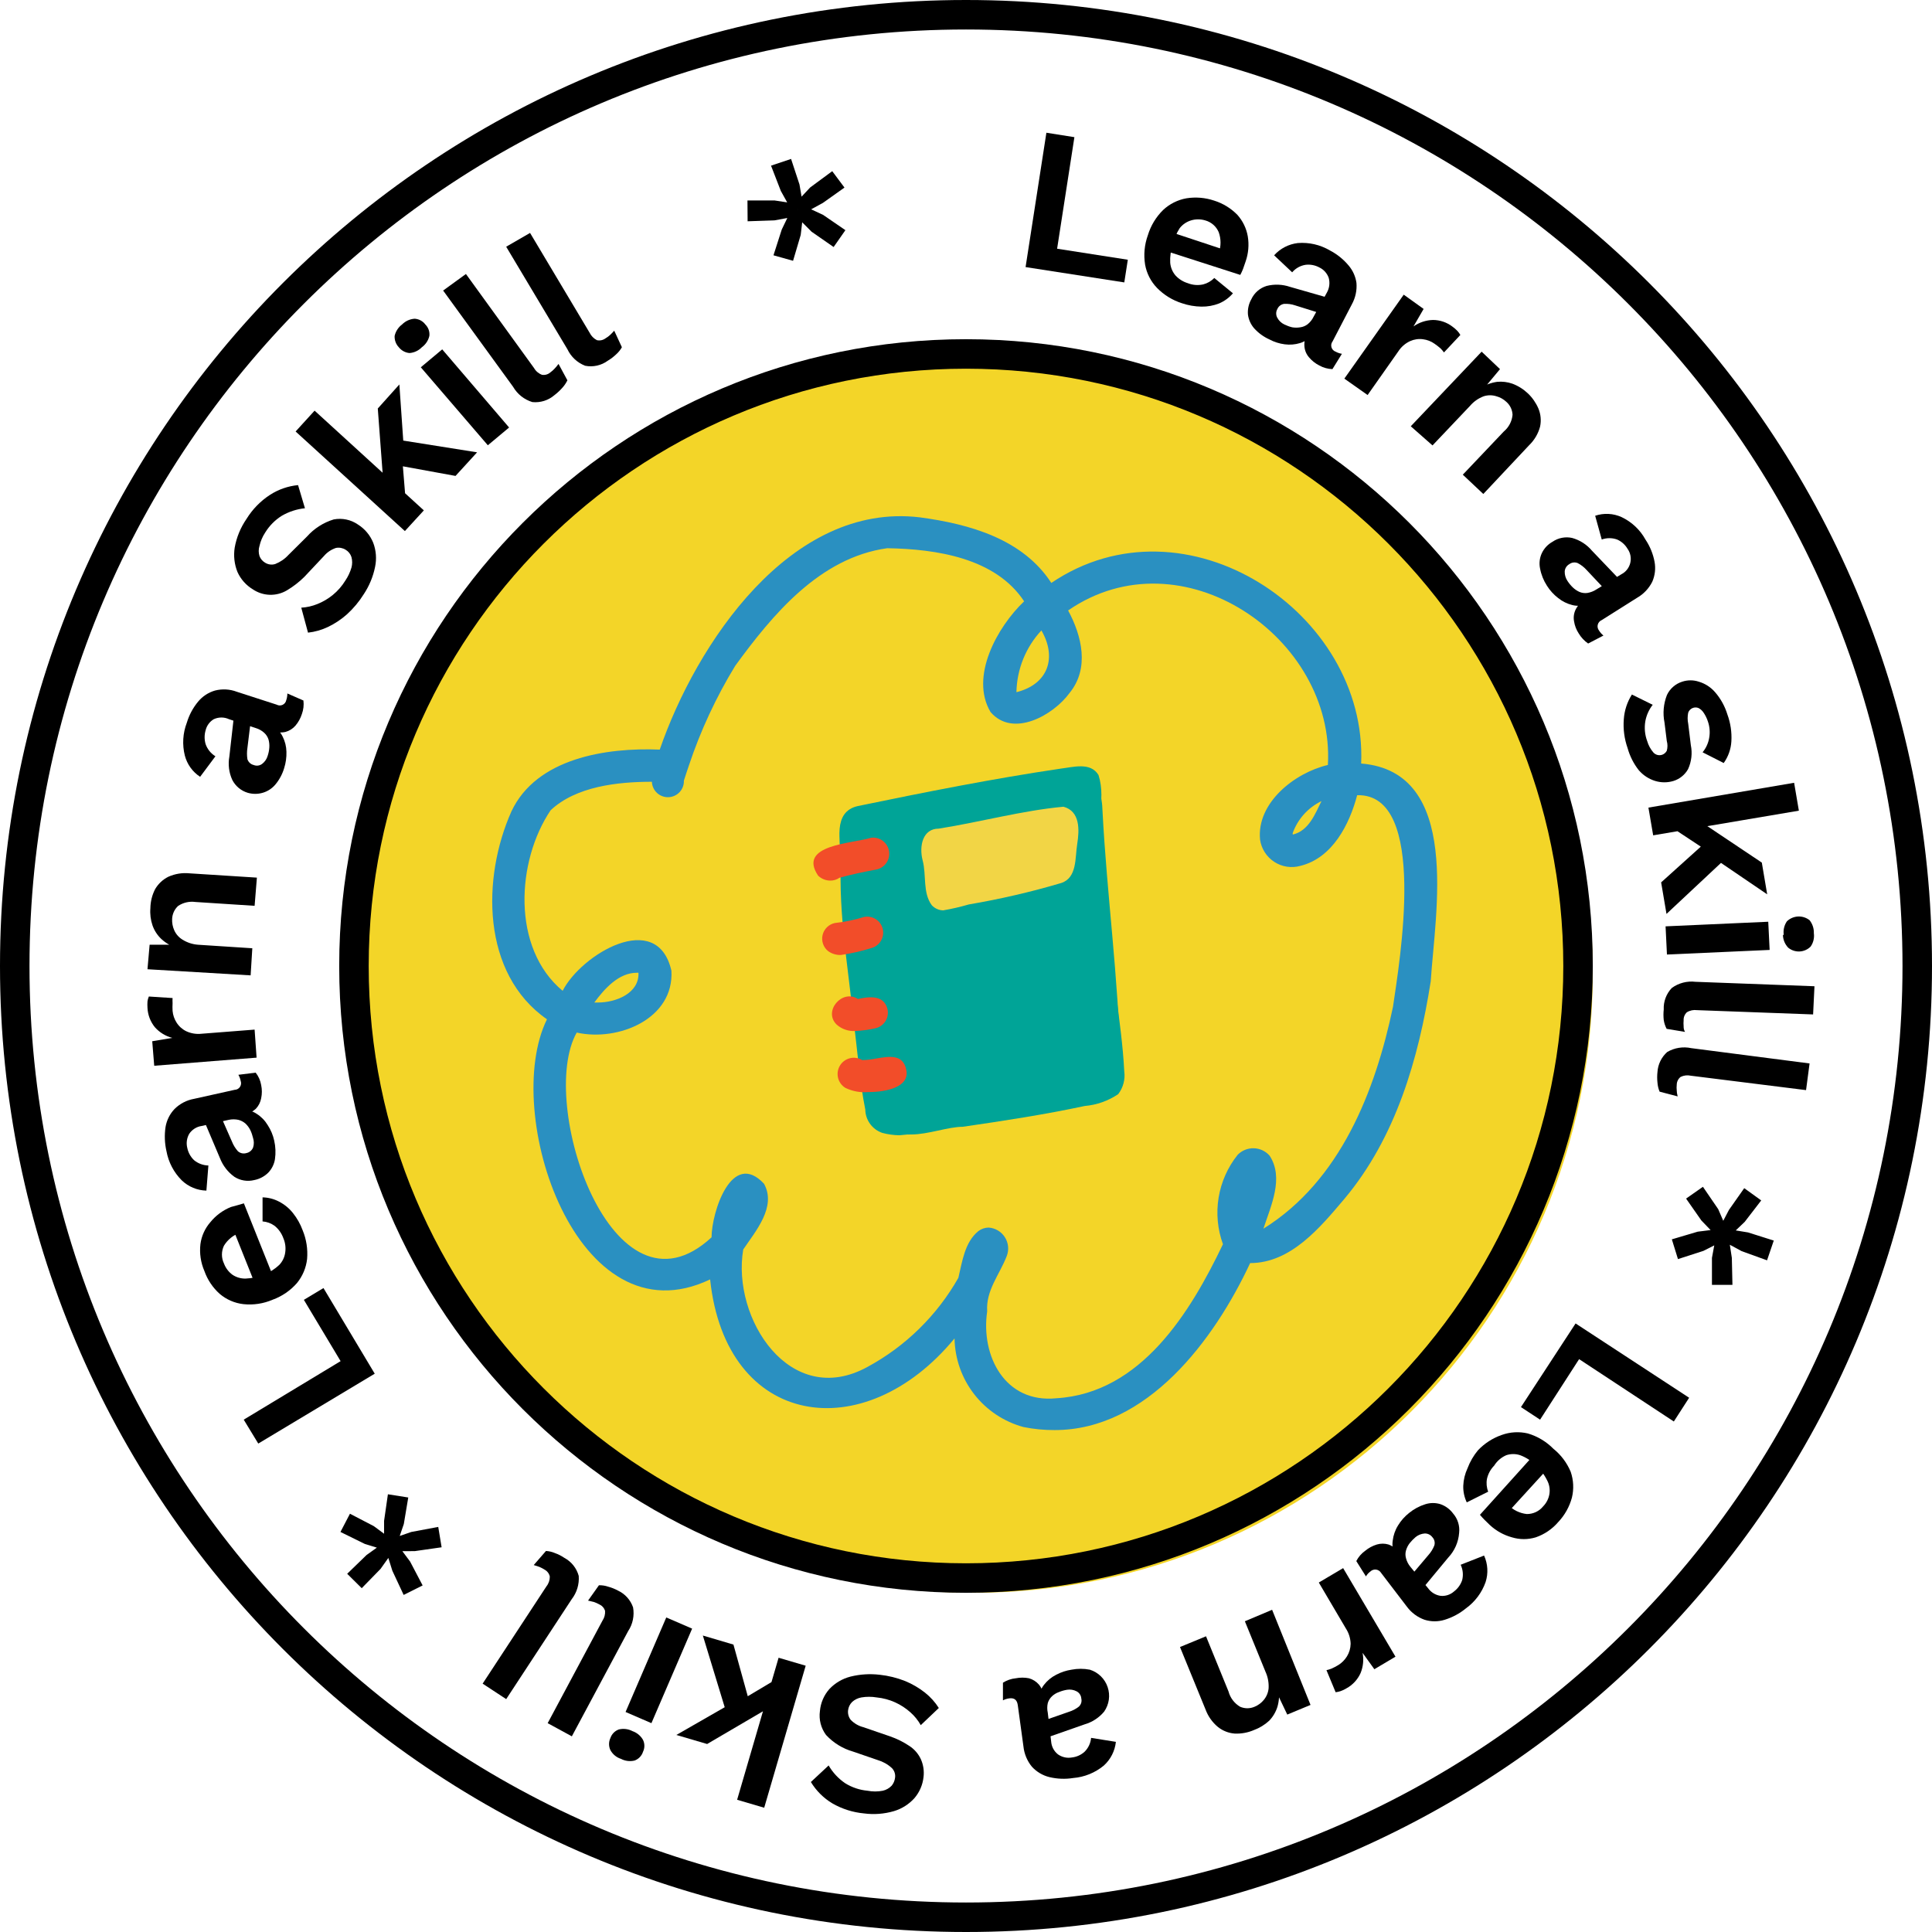
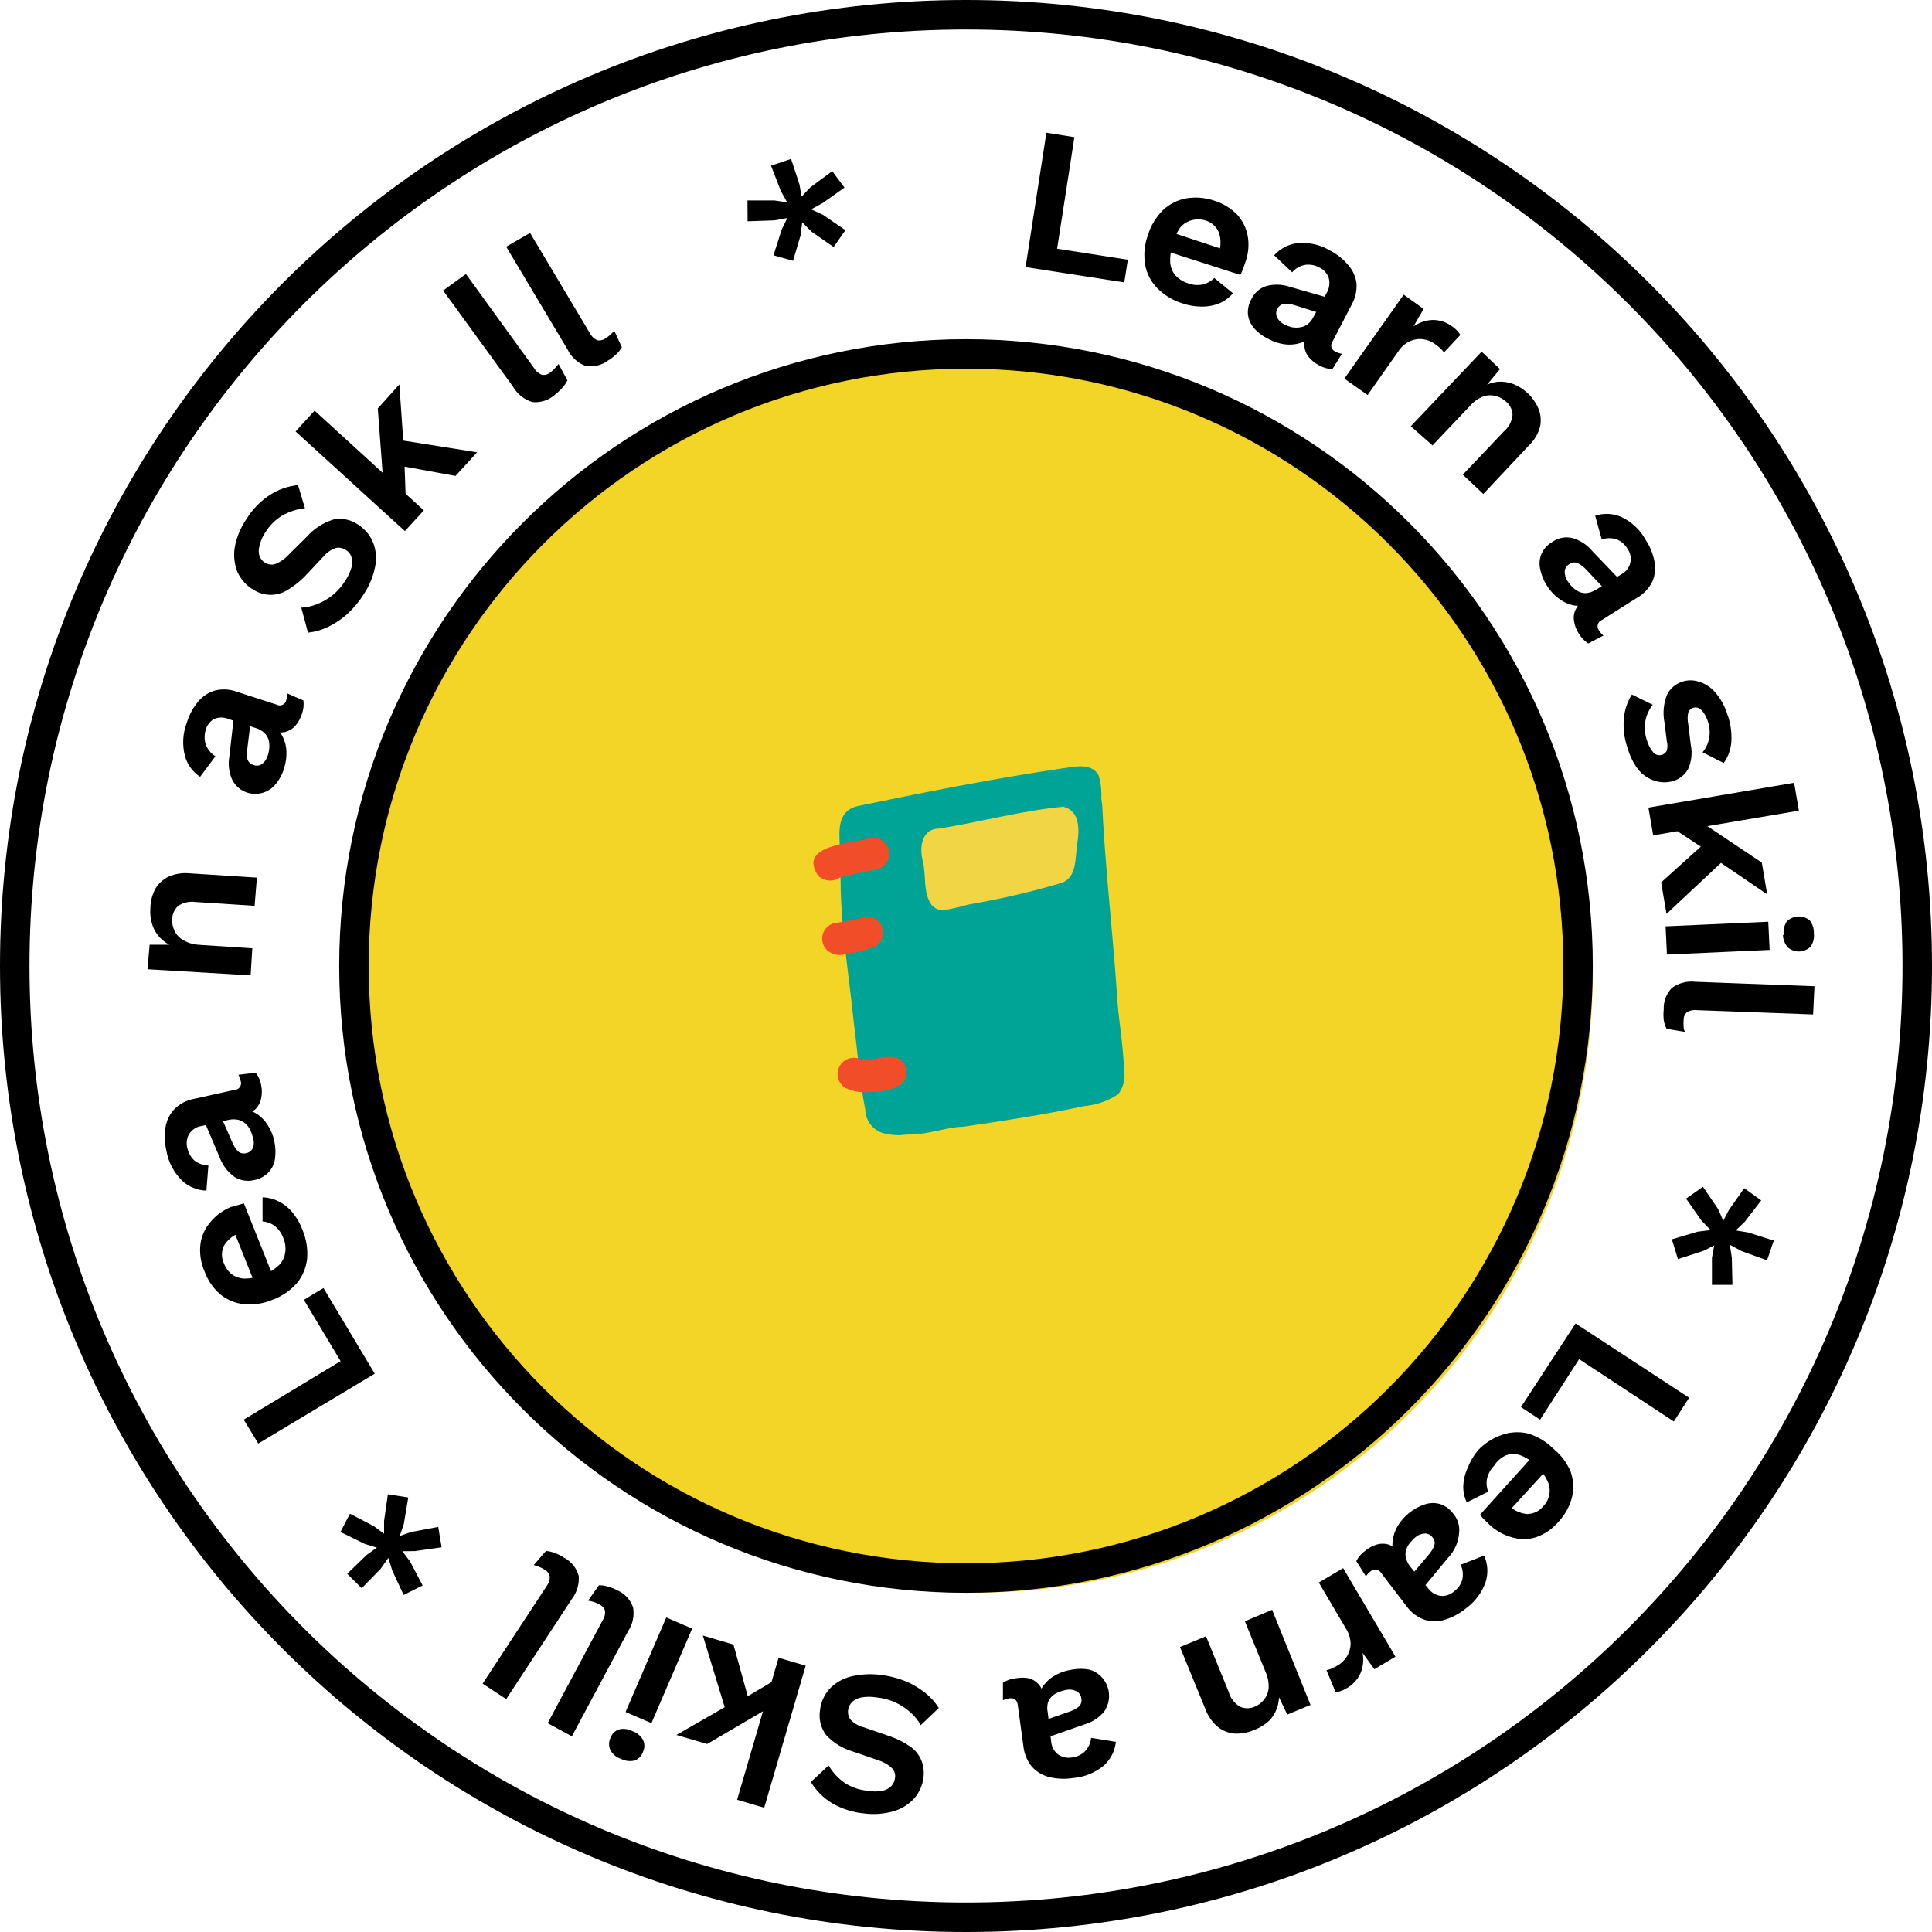
<svg xmlns="http://www.w3.org/2000/svg" width="131" height="131" viewBox="0 0 131 131" fill="none">
  <path d="M66 108C89.196 108 108 89.196 108 66C108 42.804 89.196 24 66 24C42.804 24 24 42.804 24 66C24 89.196 42.804 108 66 108Z" fill="#F3D528" />
-   <path d="M69.398 96.761C68.073 96.401 66.9 95.621 66.057 94.537C65.214 93.454 64.746 92.125 64.723 90.752C58.584 98.204 49.213 96.826 48.15 86.75C39.094 91.088 33.974 75.427 37.087 69.114C32.629 66.012 32.673 59.505 34.679 55.014C36.371 51.413 41.089 50.676 44.734 50.828C47.196 43.68 53.595 34.027 62.369 35.079C65.764 35.535 69.354 36.554 71.285 39.526C80.374 33.376 92.728 41.511 92.294 51.771C99.127 52.325 97.305 61.902 97.012 66.533C96.188 71.782 94.647 77.14 91.144 81.305C89.517 83.225 87.532 85.644 84.767 85.644C82.326 90.871 77.782 96.967 71.513 96.967C70.802 96.971 70.094 96.902 69.398 96.761ZM68.259 85.177C67.771 86.436 66.838 87.498 66.936 88.919C66.491 91.913 68.129 95.167 71.632 94.809C77.391 94.462 80.732 88.941 82.923 84.364C82.556 83.352 82.455 82.264 82.629 81.202C82.804 80.14 83.249 79.141 83.921 78.301C84.063 78.155 84.234 78.04 84.424 77.964C84.613 77.888 84.816 77.852 85.019 77.858C85.223 77.864 85.424 77.912 85.608 78C85.792 78.087 85.956 78.212 86.09 78.366C87.077 79.884 86.166 81.772 85.667 83.312C90.895 80.058 93.259 73.952 94.452 68.268C94.886 65.253 96.871 53.789 92.023 53.919C91.502 55.893 90.352 58.181 88.161 58.713C87.865 58.794 87.555 58.812 87.251 58.765C86.947 58.717 86.656 58.606 86.399 58.437C86.142 58.269 85.923 58.048 85.757 57.789C85.592 57.53 85.483 57.238 85.439 56.934C85.19 54.45 87.771 52.4 90.038 51.869C90.537 43.225 80.114 36.088 72.424 41.392C73.356 43.116 73.888 45.318 72.521 46.988C71.437 48.485 68.682 50.058 67.163 48.279C65.743 45.882 67.619 42.509 69.441 40.773C67.5 37.823 63.465 37.227 60.157 37.172C55.569 37.812 52.369 41.695 49.853 45.144C48.552 47.274 47.497 49.545 46.708 51.912C46.599 52.238 46.48 52.585 46.371 52.932C46.382 53.219 46.277 53.499 46.081 53.71C45.884 53.92 45.612 54.044 45.325 54.054C45.182 54.059 45.04 54.036 44.907 53.986C44.773 53.937 44.651 53.861 44.547 53.764C44.336 53.567 44.212 53.295 44.202 53.008C41.87 53.008 39.061 53.322 37.337 54.938C35.016 58.377 34.668 64.288 38.15 67.184C39.397 64.722 44.56 61.609 45.525 65.817C45.721 69.071 41.935 70.644 39.105 70.014C36.415 74.765 41.512 90.123 48.248 83.897C48.248 82.216 49.614 77.921 51.805 80.264C52.662 81.826 51.252 83.453 50.395 84.722C49.603 89.397 53.573 95.568 58.823 92.683C61.402 91.287 63.537 89.193 64.983 86.642C65.244 85.557 65.406 84.234 66.339 83.475C66.539 83.323 66.782 83.239 67.033 83.236C67.257 83.251 67.473 83.318 67.665 83.433C67.858 83.547 68.02 83.706 68.139 83.895C68.259 84.084 68.332 84.299 68.353 84.522C68.374 84.745 68.341 84.969 68.259 85.177ZM40.298 67.975H40.558C41.751 67.975 43.356 67.357 43.291 65.958H43.194C41.946 65.947 40.97 67.064 40.298 67.975ZM87.662 56.587C88.747 56.327 89.17 55.188 89.604 54.32C88.694 54.759 87.993 55.538 87.652 56.489V56.609C87.647 56.587 87.647 56.565 87.652 56.544L87.662 56.587ZM68.92 46.934C71.09 46.392 71.675 44.569 70.612 42.747C69.552 43.886 68.949 45.378 68.92 46.934Z" fill="#2A90C1" />
  <path d="M60.124 76.272C58.331 70.424 57.264 64.377 56.946 58.268C56.946 56.641 56.718 55.35 58.779 55.079C61.675 54.526 64.831 54.114 67.64 53.539C69.311 53.441 72.228 51.803 73.389 53.474C74.82 57.931 74.918 62.758 75.677 67.368C75.883 69.125 76.144 70.871 76.23 72.639C76.268 72.912 76.251 73.189 76.18 73.456C76.11 73.722 75.987 73.972 75.818 74.19C75.143 74.646 74.363 74.922 73.551 74.992C70.807 75.578 68.041 76.001 65.276 76.402C64.289 76.402 62.933 76.923 61.794 76.923C61.485 76.945 61.175 76.898 60.886 76.785C60.597 76.673 60.337 76.498 60.124 76.272Z" fill="#00A497" />
  <path d="M57.152 58.463C57.152 58.248 57.216 58.039 57.335 57.861C57.454 57.682 57.624 57.543 57.822 57.461C58.02 57.379 58.238 57.357 58.449 57.399C58.659 57.441 58.852 57.544 59.004 57.696C59.156 57.848 59.259 58.041 59.301 58.251C59.343 58.462 59.321 58.68 59.239 58.878C59.157 59.076 59.018 59.246 58.84 59.365C58.661 59.484 58.452 59.548 58.237 59.548C57.949 59.548 57.673 59.433 57.47 59.23C57.267 59.027 57.152 58.751 57.152 58.463Z" fill="#00A497" />
  <path d="M59.821 76.815C59.489 76.701 59.201 76.488 58.996 76.204C58.79 75.921 58.676 75.581 58.671 75.231C58.281 73.29 58.15 71.294 57.89 69.32C57.489 65.34 56.73 61.326 57.087 57.389C57.825 55.567 60.038 57.237 59.148 58.669C59.384 64.072 59.931 69.457 60.786 74.797C61.549 74.843 62.312 74.717 63.02 74.428C64.322 74.038 65.623 73.637 66.025 74.786C66.062 74.924 66.073 75.067 66.055 75.209C66.037 75.35 65.992 75.487 65.922 75.611C65.851 75.735 65.757 75.844 65.644 75.931C65.532 76.019 65.403 76.083 65.265 76.121C63.876 76.573 62.438 76.861 60.981 76.977C60.589 76.971 60.199 76.916 59.821 76.815Z" fill="#00A497" />
  <path d="M73.845 72.465C73.628 66.641 72.934 60.925 72.587 55.111C71.817 55.383 70.754 55.328 70.613 54.331C70.494 52.921 72.338 52.975 73.314 52.823C74.507 52.769 74.734 54.059 74.756 54.992C75.049 60.665 75.841 66.316 75.96 71.999C76.002 72.162 76.006 72.333 75.971 72.498C75.935 72.662 75.862 72.817 75.757 72.948C75.652 73.08 75.517 73.185 75.364 73.255C75.211 73.326 75.044 73.36 74.876 73.355C74.623 73.364 74.376 73.278 74.185 73.113C73.994 72.948 73.872 72.716 73.845 72.465Z" fill="#00A497" />
  <path d="M57.077 60.838C56.968 60.047 57.142 59.19 57.077 58.409C56.979 57.118 56.426 55.047 58.161 54.656C62.728 53.712 67.305 52.801 71.914 52.118C72.76 52.02 73.942 51.652 74.485 52.552C75.038 54.287 74.257 56.207 74.159 57.975C74.159 58.734 73.736 59.58 72.858 59.461C72.573 59.421 72.316 59.269 72.143 59.039C71.97 58.809 71.896 58.52 71.936 58.235C72.109 56.89 72.316 55.556 72.467 54.211C67.988 54.862 63.53 55.762 59.105 56.663C59.029 57.899 59.951 61.327 58.27 61.608H58.129C57.894 61.611 57.664 61.538 57.474 61.399C57.284 61.26 57.145 61.063 57.077 60.838Z" fill="#00A497" />
  <path d="M55.472 59.374C54.051 57.259 57.803 57.205 59.062 56.804C59.349 56.766 59.64 56.845 59.87 57.022C60.1 57.199 60.25 57.459 60.287 57.747C60.325 58.035 60.246 58.326 60.069 58.555C59.892 58.785 59.631 58.935 59.344 58.973C58.53 59.125 57.717 59.298 56.925 59.515C56.741 59.644 56.521 59.712 56.296 59.71C55.988 59.708 55.693 59.587 55.472 59.374Z" fill="#F24D29" />
  <path d="M56.154 64.494C55.994 64.365 55.873 64.194 55.806 63.999C55.739 63.804 55.729 63.595 55.777 63.395C55.825 63.194 55.928 63.012 56.076 62.869C56.223 62.725 56.409 62.627 56.61 62.585C57.283 62.512 57.948 62.374 58.595 62.172C58.871 62.119 59.158 62.175 59.394 62.33C59.63 62.484 59.796 62.724 59.858 62.999C59.92 63.274 59.873 63.562 59.726 63.802C59.58 64.043 59.345 64.217 59.072 64.287C58.399 64.498 57.71 64.654 57.011 64.754C56.705 64.763 56.404 64.671 56.154 64.494Z" fill="#F24D29" />
-   <path d="M56.729 69.472C55.797 68.561 57.109 67.042 58.172 67.736C58.92 67.574 59.907 67.444 60.167 68.387C60.241 68.663 60.202 68.957 60.06 69.205C59.918 69.453 59.684 69.634 59.408 69.71C58.946 69.822 58.474 69.887 57.998 69.906C57.769 69.922 57.538 69.892 57.32 69.817C57.102 69.743 56.901 69.625 56.729 69.472Z" fill="#F24D29" />
  <path d="M57.326 73.767C57.202 73.692 57.094 73.594 57.008 73.477C56.922 73.361 56.86 73.228 56.825 73.088C56.791 72.947 56.784 72.801 56.805 72.658C56.827 72.515 56.877 72.378 56.952 72.254C57.026 72.13 57.125 72.022 57.241 71.936C57.358 71.85 57.49 71.788 57.63 71.753C57.771 71.719 57.917 71.712 58.06 71.734C58.203 71.755 58.341 71.805 58.465 71.88C58.785 71.873 59.105 71.836 59.419 71.771C60.308 71.619 61.252 71.457 61.458 72.574C61.664 73.691 60.157 74.049 58.866 74.049C58.337 74.094 57.805 73.996 57.326 73.767Z" fill="#F24D29" />
  <path d="M63.182 61.381C62.553 60.535 62.824 59.342 62.564 58.355C62.304 57.368 62.564 56.186 63.649 56.186C66.469 55.741 69.299 54.96 72.109 54.7C73.247 55.003 73.193 56.283 73.041 57.227C72.889 58.17 73.041 59.515 71.957 59.873C69.898 60.482 67.804 60.967 65.688 61.327C65.117 61.494 64.538 61.628 63.952 61.728C63.807 61.725 63.664 61.692 63.532 61.633C63.4 61.573 63.281 61.487 63.182 61.381Z" fill="#F2D545" />
  <path d="M65.5 130C101.122 130 130 101.122 130 65.5C130 29.878 101.122 1 65.5 1C29.878 1 1 29.878 1 65.5C1 101.122 29.878 130 65.5 130Z" stroke="black" stroke-width="2" />
  <path d="M71.678 16.864L76.472 17.612L76.233 19.149L69.54 18.11L70.951 9L72.85 9.301L71.678 16.864Z" fill="black" />
  <path d="M80.145 20.562C79.504 20.36 78.923 20.003 78.453 19.523C78.033 19.089 77.751 18.54 77.644 17.944C77.536 17.274 77.6 16.588 77.831 15.95C78.028 15.3 78.385 14.711 78.868 14.236C79.307 13.826 79.855 13.552 80.445 13.446C81.075 13.345 81.719 13.399 82.324 13.602C82.921 13.788 83.463 14.12 83.901 14.568C84.267 14.977 84.512 15.481 84.606 16.023C84.701 16.594 84.651 17.18 84.461 17.726C84.399 17.903 84.347 18.069 84.285 18.235C84.231 18.374 84.168 18.509 84.098 18.64L78.806 16.937L79.221 15.68L83.673 17.155H82.635C82.8 16.698 82.8 16.199 82.635 15.742C82.552 15.547 82.426 15.374 82.266 15.235C82.106 15.097 81.916 14.996 81.712 14.942C81.403 14.85 81.075 14.85 80.767 14.942C80.459 15.034 80.187 15.219 79.989 15.472C79.77 15.813 79.612 16.189 79.522 16.584C79.385 16.977 79.325 17.393 79.346 17.809C79.371 18.131 79.498 18.437 79.709 18.682C79.934 18.926 80.221 19.105 80.539 19.201C80.869 19.332 81.23 19.361 81.577 19.285C81.865 19.212 82.127 19.061 82.334 18.848L83.6 19.887C83.346 20.184 83.026 20.419 82.666 20.573C82.283 20.724 81.874 20.799 81.462 20.791C81.014 20.784 80.569 20.707 80.145 20.562Z" fill="black" />
  <path d="M89.972 19.835C90.141 19.535 90.186 19.181 90.096 18.848C90.043 18.692 89.958 18.548 89.847 18.424C89.737 18.301 89.603 18.202 89.453 18.131C89.171 17.979 88.848 17.918 88.53 17.955C88.174 18.009 87.85 18.19 87.616 18.464L86.392 17.311C86.809 16.847 87.381 16.552 88 16.48C88.757 16.42 89.514 16.594 90.169 16.978C90.663 17.235 91.101 17.588 91.456 18.017C91.734 18.349 91.914 18.752 91.975 19.181C92.016 19.686 91.908 20.191 91.663 20.635L90.356 23.149C90.312 23.205 90.283 23.271 90.27 23.34C90.257 23.41 90.261 23.482 90.281 23.55C90.301 23.618 90.338 23.681 90.387 23.732C90.436 23.783 90.496 23.822 90.563 23.845C90.696 23.918 90.84 23.967 90.989 23.99L90.346 25.029C90.032 25.018 89.727 24.933 89.453 24.78C89.187 24.645 88.95 24.458 88.758 24.229C88.579 24.022 88.47 23.764 88.447 23.492C88.42 23.191 88.489 22.889 88.644 22.63V22.578L88.965 22.681C88.764 22.961 88.476 23.166 88.146 23.263C87.81 23.365 87.456 23.393 87.108 23.346C86.745 23.299 86.393 23.186 86.07 23.014C85.676 22.836 85.322 22.578 85.033 22.256C84.808 21.994 84.663 21.673 84.618 21.331C84.587 20.97 84.667 20.607 84.846 20.292C84.945 20.077 85.089 19.885 85.268 19.729C85.447 19.573 85.657 19.457 85.884 19.388C86.408 19.255 86.959 19.277 87.471 19.451L90.044 20.188L89.484 21.227L87.824 20.708C87.581 20.624 87.323 20.589 87.067 20.604C86.967 20.619 86.872 20.659 86.792 20.721C86.712 20.783 86.65 20.864 86.61 20.957C86.559 21.047 86.532 21.149 86.532 21.253C86.532 21.357 86.559 21.459 86.61 21.549C86.714 21.744 86.878 21.9 87.077 21.996C87.249 22.081 87.43 22.148 87.616 22.193C87.799 22.224 87.984 22.224 88.166 22.193C88.348 22.169 88.52 22.097 88.665 21.985C88.836 21.848 88.974 21.674 89.069 21.476L89.972 19.835Z" fill="black" />
  <path d="M91.154 25.673L95.18 19.98L96.529 20.947L95.844 22.131C96.232 21.86 96.69 21.709 97.162 21.695C97.643 21.697 98.11 21.857 98.49 22.152C98.61 22.238 98.721 22.335 98.823 22.442C98.899 22.524 98.965 22.615 99.02 22.713L97.909 23.897C97.84 23.801 97.764 23.711 97.681 23.627C97.549 23.512 97.41 23.404 97.266 23.305C97.036 23.141 96.768 23.038 96.488 23.003C96.191 22.962 95.889 23.006 95.616 23.128C95.284 23.281 95.003 23.526 94.807 23.834L92.731 26.785L91.154 25.673Z" fill="black" />
  <path d="M95.658 28.904L100.463 23.845L101.708 25.029L100.348 26.66V26.338C100.697 26.102 101.094 25.949 101.511 25.891C101.861 25.857 102.215 25.899 102.548 26.016C102.94 26.163 103.298 26.388 103.602 26.677C103.905 26.966 104.146 27.314 104.312 27.699C104.473 28.086 104.513 28.514 104.426 28.925C104.3 29.403 104.045 29.838 103.69 30.181L100.577 33.495L99.186 32.186L101.967 29.257C102.306 28.973 102.519 28.566 102.559 28.125C102.551 27.959 102.511 27.796 102.44 27.646C102.368 27.496 102.268 27.362 102.144 27.252C101.951 27.069 101.715 26.936 101.459 26.868C101.182 26.78 100.885 26.78 100.608 26.868C100.246 27.003 99.924 27.228 99.674 27.522L97.132 30.202L95.658 28.904Z" fill="black" />
  <path d="M109.936 38.939C110.086 38.862 110.219 38.753 110.323 38.62C110.428 38.486 110.503 38.332 110.542 38.167C110.582 38.002 110.585 37.831 110.552 37.665C110.519 37.498 110.45 37.341 110.351 37.204C110.188 36.927 109.94 36.708 109.645 36.581C109.31 36.461 108.943 36.461 108.607 36.581L108.161 34.971C108.75 34.773 109.391 34.806 109.956 35.064C110.643 35.391 111.209 35.925 111.575 36.591C111.878 37.044 112.086 37.552 112.187 38.087C112.274 38.546 112.219 39.02 112.032 39.448C111.801 39.906 111.44 40.286 110.994 40.539L108.607 42.045C108.542 42.072 108.483 42.113 108.437 42.166C108.39 42.22 108.356 42.283 108.338 42.352C108.32 42.42 108.318 42.492 108.332 42.561C108.347 42.631 108.377 42.696 108.421 42.751C108.501 42.882 108.603 42.998 108.722 43.094L107.684 43.634C107.428 43.456 107.212 43.226 107.051 42.959C106.885 42.709 106.775 42.425 106.729 42.128C106.679 41.861 106.715 41.584 106.833 41.339C106.966 41.067 107.175 40.839 107.435 40.684L107.653 40.934C107.328 41.082 106.962 41.115 106.615 41.027C106.262 40.94 105.933 40.777 105.65 40.549C105.351 40.319 105.094 40.038 104.893 39.718C104.663 39.364 104.504 38.969 104.426 38.555C104.35 38.205 104.391 37.841 104.54 37.516C104.694 37.186 104.948 36.914 105.266 36.737C105.459 36.603 105.678 36.511 105.908 36.467C106.139 36.422 106.376 36.425 106.605 36.477C107.127 36.624 107.594 36.924 107.943 37.339L109.79 39.271L108.753 39.895L107.58 38.648C107.409 38.458 107.205 38.299 106.978 38.181C106.885 38.142 106.783 38.129 106.683 38.141C106.583 38.154 106.488 38.193 106.408 38.253C106.318 38.303 106.242 38.375 106.187 38.462C106.133 38.549 106.101 38.649 106.096 38.752C106.091 38.973 106.153 39.19 106.273 39.375C106.376 39.538 106.498 39.687 106.636 39.822C106.769 39.951 106.924 40.057 107.092 40.134C107.263 40.206 107.449 40.231 107.632 40.206C107.85 40.169 108.059 40.088 108.244 39.967L109.936 38.939Z" fill="black" />
  <path d="M110.361 50.729C110.14 50.103 110.051 49.438 110.102 48.776C110.142 48.178 110.331 47.599 110.652 47.093L112.063 47.789C111.811 48.111 111.64 48.489 111.565 48.89C111.484 49.347 111.527 49.817 111.689 50.251C111.773 50.539 111.918 50.804 112.115 51.03C112.189 51.109 112.284 51.165 112.389 51.191C112.494 51.216 112.604 51.211 112.706 51.176C112.84 51.128 112.951 51.031 113.017 50.906C113.078 50.688 113.078 50.458 113.017 50.241L112.862 48.994C112.736 48.368 112.794 47.719 113.028 47.124C113.129 46.91 113.273 46.719 113.452 46.564C113.631 46.408 113.839 46.291 114.065 46.221C114.429 46.101 114.822 46.101 115.186 46.221C115.612 46.347 115.994 46.592 116.286 46.927C116.67 47.368 116.956 47.885 117.126 48.444C117.341 49.028 117.433 49.651 117.396 50.272C117.365 50.8 117.185 51.307 116.877 51.737L115.445 51.01C115.691 50.712 115.849 50.353 115.902 49.971C115.955 49.622 115.923 49.266 115.809 48.932C115.741 48.718 115.643 48.515 115.518 48.33C115.431 48.193 115.309 48.081 115.165 48.007C115.039 47.956 114.897 47.956 114.771 48.007C114.702 48.035 114.639 48.077 114.587 48.131C114.535 48.185 114.495 48.249 114.47 48.319C114.418 48.569 114.418 48.827 114.47 49.077L114.647 50.521C114.759 51.071 114.694 51.642 114.46 52.152C114.245 52.535 113.892 52.821 113.474 52.952C113.068 53.076 112.635 53.076 112.229 52.952C111.798 52.819 111.413 52.567 111.118 52.225C110.77 51.781 110.512 51.273 110.361 50.729Z" fill="black" />
  <path d="M121.973 54.968L112.094 56.64L111.772 54.76L121.651 53.077L121.973 54.968ZM117.147 58.084L112.997 61.969L112.634 59.83L115.84 56.942L117.147 58.084ZM119.825 60.64L115.975 58.022L115.736 57.679L113.173 55.986L115.176 55.622L119.461 58.489L119.825 60.64Z" fill="black" />
  <path d="M119.991 64.41L113.028 64.722L112.935 62.811L119.897 62.499L119.991 64.41ZM120.945 63.372C120.905 63.054 120.982 62.732 121.163 62.468C121.367 62.273 121.635 62.158 121.917 62.144C122.2 62.131 122.477 62.22 122.699 62.395C122.898 62.645 123.001 62.959 122.989 63.278C123.033 63.596 122.955 63.919 122.771 64.182C122.572 64.383 122.305 64.501 122.023 64.515C121.741 64.528 121.463 64.436 121.246 64.255C121.031 64.026 120.905 63.727 120.893 63.413L120.945 63.372Z" fill="black" />
  <path d="M122.938 68.784L115.062 68.493C114.824 68.461 114.582 68.512 114.377 68.639C114.303 68.709 114.244 68.794 114.207 68.89C114.169 68.985 114.153 69.087 114.159 69.189C114.147 69.32 114.147 69.453 114.159 69.584C114.159 69.677 114.159 69.812 114.253 69.968L113.007 69.761C112.908 69.572 112.841 69.369 112.81 69.158C112.785 68.923 112.785 68.686 112.81 68.452C112.798 68.183 112.84 67.915 112.935 67.663C113.029 67.411 113.174 67.181 113.36 66.987C113.822 66.653 114.392 66.504 114.958 66.571L123.031 66.873L122.938 68.784Z" fill="black" />
-   <path d="M122.46 73.916L114.647 72.939C114.412 72.886 114.167 72.915 113.952 73.022C113.872 73.086 113.807 73.166 113.762 73.258C113.717 73.35 113.693 73.45 113.692 73.552C113.678 73.68 113.678 73.809 113.692 73.937C113.692 74.04 113.713 74.176 113.754 74.342L112.53 74.02C112.449 73.825 112.4 73.618 112.385 73.407C112.359 73.169 112.359 72.928 112.385 72.69C112.418 72.166 112.656 71.677 113.049 71.329C113.541 71.043 114.122 70.951 114.678 71.07L122.699 72.108L122.46 73.916Z" fill="black" />
  <path d="M116.94 84.086L115.508 84.813L113.775 85.374L113.36 84.034L115.114 83.514L116.702 83.317L116.816 83.701L116.94 84.086ZM117.148 83.473L116.816 83.701L116.494 83.93L115.363 82.756L114.325 81.271L115.467 80.471L116.504 81.987L117.148 83.473ZM117.469 87.119H116.079V85.291L116.37 83.722H117.189L117.428 85.291L117.469 87.119ZM119.42 81.395L118.3 82.85L117.148 83.951L116.816 83.701L116.494 83.452L117.231 82.039L118.268 80.564L119.42 81.395ZM119.815 85.457L118.092 84.834L116.691 84.075L116.816 83.691L116.951 83.307L118.528 83.566L120.271 84.117L119.815 85.457Z" fill="black" />
  <path d="M107.072 92.157L104.426 96.261L103.129 95.409L106.833 89.737L114.533 94.775L113.495 96.385L107.072 92.157Z" fill="black" />
  <path d="M100.213 98.338C100.659 97.869 101.21 97.512 101.821 97.299C102.39 97.093 103.007 97.057 103.596 97.196C104.252 97.39 104.848 97.747 105.328 98.234C105.843 98.648 106.246 99.184 106.501 99.793C106.696 100.358 106.725 100.967 106.584 101.548C106.417 102.167 106.1 102.734 105.66 103.2C105.253 103.676 104.727 104.035 104.135 104.239C103.607 104.4 103.044 104.4 102.516 104.239C101.959 104.086 101.446 103.801 101.022 103.408L100.649 103.044C100.524 102.92 100.431 102.805 100.348 102.712L104.094 98.556L105.069 99.45L101.883 102.94L102.257 102.037C102.593 102.386 103.041 102.606 103.523 102.66C103.735 102.662 103.945 102.617 104.137 102.527C104.33 102.437 104.499 102.305 104.633 102.14C104.858 101.911 105.007 101.617 105.059 101.299C105.109 100.982 105.054 100.657 104.903 100.374C104.709 99.981 104.441 99.628 104.114 99.336C103.82 99.043 103.466 98.816 103.077 98.671C102.77 98.568 102.439 98.568 102.132 98.671C101.794 98.818 101.508 99.064 101.313 99.377C101.071 99.624 100.902 99.933 100.825 100.271C100.77 100.563 100.799 100.866 100.908 101.143L99.455 101.87C99.288 101.521 99.207 101.136 99.217 100.748C99.233 100.335 99.332 99.929 99.507 99.554C99.673 99.112 99.912 98.701 100.213 98.338Z" fill="black" />
  <path d="M96.83 107.688C96.93 107.828 97.056 107.946 97.203 108.035C97.349 108.124 97.512 108.183 97.681 108.207C97.846 108.223 98.012 108.204 98.169 108.152C98.326 108.1 98.471 108.016 98.594 107.906C98.85 107.711 99.042 107.443 99.144 107.137C99.23 106.789 99.194 106.423 99.041 106.099L100.628 105.475C100.885 106.04 100.922 106.681 100.732 107.272C100.479 107.991 100.011 108.614 99.393 109.059C98.971 109.406 98.484 109.667 97.962 109.828C97.516 109.968 97.038 109.968 96.592 109.828C96.115 109.659 95.7 109.351 95.398 108.945L93.645 106.649C93.609 106.589 93.559 106.537 93.5 106.499C93.441 106.46 93.374 106.435 93.304 106.426C93.234 106.417 93.163 106.424 93.097 106.447C93.03 106.469 92.969 106.506 92.918 106.556C92.797 106.645 92.695 106.758 92.618 106.888L91.964 105.849C92.106 105.572 92.312 105.333 92.566 105.153C92.798 104.96 93.066 104.815 93.354 104.727C93.615 104.649 93.893 104.649 94.153 104.727C94.434 104.833 94.679 105.016 94.859 105.257L94.631 105.506C94.448 105.193 94.379 104.826 94.433 104.468C94.476 104.099 94.6 103.744 94.797 103.429C94.994 103.106 95.247 102.822 95.544 102.587C95.869 102.321 96.243 102.12 96.644 101.995C96.981 101.887 97.344 101.887 97.681 101.995C98.022 102.116 98.318 102.337 98.532 102.629C98.686 102.807 98.802 103.015 98.872 103.241C98.941 103.466 98.964 103.703 98.937 103.938C98.89 104.563 98.63 105.154 98.2 105.61L96.478 107.688L95.751 106.743L96.851 105.444C97.024 105.252 97.161 105.03 97.256 104.79C97.285 104.693 97.288 104.589 97.264 104.491C97.241 104.392 97.191 104.302 97.121 104.229C97.06 104.147 96.98 104.081 96.888 104.038C96.795 103.994 96.694 103.974 96.592 103.979C96.372 103.997 96.162 104.08 95.99 104.218C95.842 104.344 95.707 104.483 95.585 104.634C95.472 104.779 95.388 104.945 95.336 105.122C95.284 105.298 95.284 105.486 95.336 105.662C95.392 105.876 95.495 106.075 95.637 106.244L96.83 107.688Z" fill="black" />
  <path d="M91.072 106.327L94.621 112.332L93.189 113.183L92.39 112.072C92.48 112.532 92.433 113.009 92.255 113.443C92.056 113.886 91.716 114.251 91.29 114.482C91.166 114.559 91.033 114.622 90.895 114.669C90.787 114.705 90.676 114.729 90.563 114.742L89.941 113.246C90.058 113.221 90.172 113.186 90.283 113.142C90.44 113.072 90.593 112.992 90.74 112.903C90.981 112.755 91.183 112.552 91.331 112.311C91.489 112.054 91.575 111.76 91.58 111.459C91.571 111.09 91.459 110.73 91.258 110.42L89.422 107.304L91.072 106.327Z" fill="black" />
  <path d="M86.256 109.152L88.861 115.603L87.284 116.258L86.381 114.367L86.692 114.481C86.759 114.894 86.734 115.316 86.62 115.718C86.51 116.076 86.318 116.403 86.059 116.673C85.758 116.951 85.406 117.166 85.022 117.307C84.613 117.483 84.169 117.565 83.725 117.546C83.308 117.516 82.91 117.36 82.583 117.099C82.204 116.785 81.914 116.377 81.743 115.915L80.01 111.677L81.774 110.949L83.299 114.689C83.416 115.126 83.699 115.499 84.088 115.728C84.242 115.794 84.408 115.829 84.575 115.829C84.743 115.829 84.909 115.794 85.063 115.728C85.305 115.63 85.519 115.473 85.686 115.271C85.874 115.048 85.99 114.772 86.018 114.481C86.041 114.096 85.97 113.711 85.81 113.36L84.409 109.931L86.256 109.152Z" fill="black" />
  <path d="M71.273 118.076C71.284 118.248 71.332 118.415 71.412 118.568C71.493 118.72 71.605 118.853 71.74 118.959C71.875 119.053 72.026 119.12 72.187 119.156C72.347 119.192 72.513 119.195 72.674 119.167C72.995 119.132 73.296 118.998 73.536 118.782C73.792 118.531 73.951 118.195 73.982 117.837L75.663 118.107C75.597 118.727 75.305 119.3 74.843 119.717C74.253 120.204 73.529 120.497 72.768 120.559C72.229 120.645 71.679 120.623 71.149 120.496C70.694 120.383 70.282 120.137 69.966 119.79C69.646 119.399 69.448 118.922 69.395 118.419L69.011 115.614C68.96 115.261 68.773 115.115 68.441 115.157C68.288 115.175 68.141 115.221 68.005 115.292V114.097C68.267 113.929 68.566 113.826 68.876 113.796C69.171 113.738 69.474 113.738 69.769 113.796C70.03 113.869 70.265 114.017 70.443 114.222C70.633 114.456 70.749 114.742 70.775 115.043V115.094L70.454 115.198C70.456 114.852 70.573 114.516 70.786 114.243C71.008 113.955 71.292 113.721 71.616 113.557C71.94 113.385 72.291 113.269 72.654 113.214C73.065 113.134 73.487 113.134 73.899 113.214C74.178 113.301 74.433 113.454 74.642 113.658C74.852 113.863 75.01 114.114 75.104 114.392C75.198 114.669 75.226 114.965 75.184 115.255C75.142 115.545 75.032 115.821 74.864 116.061C74.517 116.474 74.054 116.775 73.536 116.923L71.014 117.806L70.869 116.632L72.477 116.071C72.722 115.996 72.951 115.876 73.152 115.718C73.226 115.65 73.281 115.562 73.311 115.465C73.34 115.368 73.342 115.265 73.318 115.167C73.311 115.065 73.278 114.966 73.221 114.881C73.165 114.795 73.087 114.725 72.996 114.679C72.798 114.576 72.573 114.54 72.353 114.575C72.164 114.606 71.98 114.658 71.803 114.731C71.629 114.791 71.47 114.886 71.336 115.011C71.199 115.138 71.098 115.3 71.045 115.479C70.997 115.694 70.997 115.918 71.045 116.133L71.273 118.076Z" fill="black" />
  <path d="M58.583 122.959C57.831 122.889 57.102 122.659 56.446 122.283C55.846 121.926 55.344 121.426 54.982 120.829L56.186 119.707C56.465 120.188 56.848 120.6 57.307 120.912C57.765 121.198 58.284 121.372 58.822 121.421C59.164 121.488 59.517 121.488 59.859 121.421C60.089 121.368 60.298 121.249 60.461 121.078C60.588 120.924 60.667 120.736 60.69 120.538C60.707 120.42 60.696 120.299 60.658 120.185C60.62 120.071 60.556 119.968 60.472 119.884C60.199 119.632 59.872 119.448 59.517 119.343L57.857 118.772C57.149 118.572 56.51 118.18 56.01 117.64C55.664 117.175 55.515 116.593 55.595 116.019C55.643 115.464 55.869 114.94 56.238 114.523C56.627 114.113 57.123 113.822 57.67 113.682C58.314 113.522 58.982 113.48 59.642 113.557C60.236 113.62 60.819 113.764 61.374 113.983C61.858 114.183 62.312 114.449 62.723 114.773C63.09 115.064 63.406 115.416 63.657 115.811L62.433 116.975C62.249 116.646 62.01 116.351 61.727 116.102C61.418 115.826 61.068 115.598 60.69 115.427C60.295 115.249 59.875 115.137 59.444 115.095C59.101 115.037 58.75 115.037 58.407 115.095C58.17 115.136 57.951 115.244 57.774 115.406C57.624 115.558 57.529 115.755 57.504 115.967C57.476 116.197 57.54 116.428 57.68 116.611C57.912 116.853 58.207 117.026 58.531 117.11L60.347 117.733C60.812 117.894 61.255 118.114 61.665 118.388C62.004 118.609 62.274 118.923 62.443 119.291C62.61 119.67 62.671 120.086 62.62 120.497C62.563 121.022 62.35 121.518 62.007 121.92C61.634 122.337 61.153 122.643 60.617 122.803C59.957 122.997 59.264 123.05 58.583 122.959Z" fill="black" />
  <path d="M45.861 117.64L49.898 115.323L50.303 115.251L52.938 113.682L52.398 115.645L47.947 118.253L45.861 117.64ZM49.317 116.341L47.657 110.898L49.732 111.511L50.883 115.666L49.317 116.341ZM49.981 122.034L52.793 112.404L54.63 112.944L51.817 122.574L49.981 122.034Z" fill="black" />
  <path d="M42.884 117.38C43.186 117.484 43.441 117.694 43.599 117.972C43.66 118.098 43.692 118.237 43.692 118.377C43.692 118.517 43.66 118.656 43.599 118.782C43.555 118.918 43.481 119.041 43.382 119.144C43.283 119.246 43.162 119.325 43.029 119.374C42.717 119.45 42.389 119.409 42.105 119.26C41.799 119.163 41.543 118.95 41.389 118.668C41.328 118.54 41.297 118.4 41.297 118.258C41.297 118.116 41.328 117.976 41.389 117.847C41.434 117.714 41.509 117.592 41.608 117.491C41.707 117.39 41.827 117.313 41.96 117.266C42.272 117.19 42.6 117.231 42.884 117.38ZM42.417 116.081L45.177 109.672L46.93 110.43L44.17 116.84L42.417 116.081Z" fill="black" />
  <path d="M37.135 116.84L40.85 109.89C40.984 109.692 41.047 109.453 41.026 109.215C40.992 109.118 40.939 109.029 40.87 108.954C40.8 108.879 40.715 108.819 40.621 108.778C40.508 108.717 40.39 108.665 40.269 108.623L39.874 108.529L40.611 107.49C40.822 107.483 41.033 107.515 41.233 107.584C41.461 107.645 41.68 107.732 41.887 107.843C42.128 107.954 42.345 108.112 42.523 108.308C42.701 108.505 42.838 108.735 42.925 108.986C43.026 109.546 42.907 110.123 42.593 110.596L38.774 117.733L37.135 116.84Z" fill="black" />
  <path d="M32.725 114.16L37.052 107.563C37.203 107.375 37.283 107.14 37.28 106.898C37.259 106.799 37.216 106.706 37.155 106.626C37.094 106.545 37.016 106.478 36.927 106.431C36.815 106.359 36.697 106.296 36.574 106.244L36.19 106.119L37.02 105.164C37.231 105.176 37.439 105.225 37.633 105.309C37.856 105.389 38.069 105.497 38.266 105.631C38.503 105.758 38.712 105.932 38.88 106.143C39.048 106.354 39.171 106.597 39.241 106.857C39.283 107.424 39.113 107.987 38.764 108.436L34.323 115.209L32.725 114.16Z" fill="black" />
  <path d="M23.085 103.875L23.728 102.639L25.347 103.481L26.623 104.426L26.437 104.789L26.25 105.153L24.735 104.686L23.085 103.875ZM23.541 106.711L24.859 105.434L26.156 104.509L26.437 104.789L26.727 105.08L25.804 106.379L24.527 107.688L23.541 106.711ZM26.042 104.738V103.127L26.302 101.32L27.682 101.538L27.381 103.335L26.862 104.852L26.468 104.789L26.042 104.738ZM27.37 108.145L26.603 106.504L26.125 104.976L26.488 104.789L26.852 104.602L27.806 105.88L28.657 107.501L27.37 108.145ZM26.499 105.184L26.437 104.789L26.385 104.395L27.889 103.875L29.715 103.533L29.944 104.914L28.128 105.174L26.499 105.184Z" fill="black" />
  <path d="M23.095 92.293L20.604 88.137L21.933 87.337L25.409 93.144L17.512 97.881L16.526 96.261L23.095 92.293Z" fill="black" />
  <path d="M20.522 83.421C20.776 84.035 20.879 84.701 20.823 85.364C20.757 85.962 20.519 86.528 20.138 86.995C19.693 87.506 19.125 87.896 18.488 88.127C17.864 88.396 17.182 88.5 16.506 88.428C15.913 88.361 15.353 88.119 14.898 87.732C14.427 87.312 14.07 86.779 13.86 86.184C13.611 85.609 13.518 84.978 13.59 84.356C13.663 83.81 13.894 83.297 14.255 82.881C14.626 82.421 15.108 82.064 15.655 81.842L16.112 81.717L16.537 81.593L18.613 86.787L17.378 87.275L15.614 82.86L16.268 83.587C15.819 83.746 15.438 84.054 15.188 84.46C15.096 84.649 15.048 84.857 15.048 85.067C15.048 85.278 15.096 85.486 15.188 85.675C15.3 85.978 15.499 86.242 15.759 86.433C16.028 86.615 16.348 86.706 16.672 86.693C17.093 86.677 17.508 86.585 17.897 86.423C18.282 86.274 18.634 86.052 18.934 85.769C19.155 85.538 19.297 85.244 19.339 84.927C19.388 84.6 19.345 84.265 19.215 83.961C19.098 83.632 18.894 83.34 18.623 83.12C18.383 82.945 18.099 82.841 17.803 82.818V81.188C18.194 81.195 18.578 81.295 18.924 81.478C19.291 81.668 19.613 81.933 19.868 82.257C20.147 82.608 20.368 83 20.522 83.421Z" fill="black" />
  <path d="M13.673 76.347C13.504 76.371 13.341 76.431 13.197 76.522C13.052 76.614 12.928 76.734 12.832 76.876C12.665 77.165 12.617 77.508 12.698 77.832C12.762 78.149 12.922 78.439 13.154 78.663C13.429 78.891 13.773 79.019 14.13 79.027L13.995 80.73C13.37 80.715 12.775 80.467 12.324 80.034C11.784 79.495 11.422 78.802 11.286 78.05C11.164 77.515 11.143 76.962 11.224 76.419C11.301 75.959 11.514 75.532 11.836 75.194C12.196 74.837 12.656 74.597 13.154 74.508L15.914 73.895C15.985 73.893 16.055 73.874 16.117 73.84C16.179 73.805 16.232 73.757 16.271 73.698C16.311 73.639 16.336 73.571 16.344 73.501C16.352 73.43 16.344 73.359 16.319 73.292C16.291 73.146 16.238 73.006 16.163 72.877L17.336 72.731C17.529 72.976 17.657 73.266 17.709 73.573C17.771 73.868 17.771 74.172 17.709 74.466C17.661 74.736 17.535 74.985 17.346 75.183C17.125 75.385 16.852 75.522 16.558 75.578L16.433 75.266C16.778 75.239 17.122 75.331 17.409 75.526C17.715 75.72 17.97 75.983 18.156 76.295C18.363 76.612 18.51 76.963 18.591 77.333C18.687 77.749 18.705 78.179 18.643 78.601C18.588 78.945 18.429 79.264 18.187 79.515C17.928 79.771 17.6 79.945 17.242 80.014C17.015 80.071 16.777 80.082 16.546 80.044C16.314 80.007 16.092 79.922 15.894 79.795C15.454 79.479 15.116 79.043 14.918 78.538L13.88 76.087L15.043 75.848L15.728 77.406C15.824 77.646 15.96 77.868 16.132 78.061C16.209 78.128 16.302 78.175 16.401 78.197C16.501 78.219 16.605 78.215 16.703 78.185C16.804 78.166 16.899 78.121 16.978 78.056C17.058 77.991 17.12 77.906 17.16 77.811C17.228 77.602 17.228 77.376 17.16 77.167C17.117 76.981 17.055 76.8 16.973 76.627C16.89 76.46 16.777 76.308 16.641 76.18C16.503 76.061 16.34 75.976 16.163 75.931C15.948 75.885 15.725 75.885 15.51 75.931L13.673 76.347Z" fill="black" />
-   <path d="M17.398 71.714L10.457 72.264L10.322 70.602L11.681 70.374C11.223 70.255 10.811 70.002 10.498 69.647C10.197 69.275 10.022 68.816 10 68.338C9.99 68.192 9.99 68.046 10 67.901C10.016 67.787 10.047 67.675 10.093 67.569L11.702 67.673C11.694 67.787 11.694 67.901 11.702 68.016C11.692 68.192 11.692 68.369 11.702 68.545C11.727 68.826 11.819 69.097 11.972 69.335C12.133 69.591 12.363 69.796 12.636 69.927C12.96 70.076 13.319 70.134 13.673 70.093L17.264 69.813L17.398 71.714Z" fill="black" />
  <path d="M16.994 66.135L10 65.72L10.145 64.058H12.221L11.982 64.276C11.596 64.153 11.242 63.948 10.944 63.673C10.672 63.418 10.465 63.101 10.342 62.749C10.214 62.375 10.164 61.979 10.197 61.585C10.202 61.133 10.312 60.689 10.519 60.287C10.731 59.924 11.045 59.631 11.422 59.445C11.871 59.246 12.364 59.167 12.854 59.217L17.419 59.508L17.264 61.419L13.248 61.159C12.837 61.102 12.419 61.198 12.075 61.429C11.953 61.543 11.854 61.679 11.785 61.831C11.716 61.982 11.677 62.146 11.671 62.312C11.658 62.577 11.708 62.84 11.816 63.081C11.934 63.344 12.13 63.565 12.376 63.715C12.693 63.912 13.052 64.03 13.424 64.058L17.108 64.297L16.994 66.135Z" fill="black" />
  <path d="M15.531 48.766C15.368 48.691 15.191 48.651 15.012 48.651C14.833 48.651 14.656 48.691 14.493 48.766C14.356 48.847 14.237 48.956 14.143 49.084C14.048 49.213 13.98 49.359 13.943 49.514C13.851 49.822 13.851 50.151 13.943 50.459C14.064 50.801 14.298 51.091 14.607 51.28L13.569 52.672C13.056 52.337 12.686 51.822 12.532 51.228C12.348 50.49 12.395 49.715 12.667 49.005C12.824 48.48 13.085 47.993 13.435 47.571C13.732 47.214 14.13 46.953 14.576 46.823C15.067 46.697 15.586 46.726 16.06 46.906L18.758 47.779C18.82 47.813 18.889 47.832 18.96 47.834C19.03 47.836 19.101 47.821 19.164 47.791C19.228 47.76 19.284 47.715 19.327 47.659C19.37 47.603 19.399 47.537 19.412 47.467C19.461 47.324 19.485 47.173 19.484 47.021L20.574 47.498C20.612 47.807 20.577 48.121 20.47 48.413C20.378 48.702 20.23 48.97 20.034 49.202C19.856 49.408 19.622 49.556 19.36 49.628C19.066 49.694 18.759 49.672 18.478 49.566H18.405L18.457 49.223C18.764 49.378 19.012 49.63 19.163 49.94C19.327 50.262 19.416 50.617 19.422 50.979C19.433 51.355 19.38 51.731 19.266 52.09C19.145 52.493 18.944 52.868 18.675 53.191C18.453 53.458 18.157 53.654 17.824 53.752C17.485 53.853 17.125 53.853 16.786 53.752C16.564 53.684 16.358 53.571 16.179 53.421C16.001 53.271 15.855 53.087 15.749 52.88C15.523 52.386 15.455 51.835 15.551 51.301L15.852 48.641L16.983 49.026L16.776 50.719C16.737 50.97 16.737 51.226 16.776 51.477C16.807 51.574 16.862 51.661 16.937 51.73C17.011 51.8 17.102 51.848 17.201 51.872C17.297 51.911 17.401 51.924 17.503 51.909C17.605 51.895 17.702 51.853 17.782 51.789C17.956 51.655 18.084 51.47 18.146 51.259C18.208 51.078 18.247 50.889 18.26 50.698C18.274 50.513 18.257 50.327 18.208 50.148C18.153 49.972 18.053 49.814 17.917 49.69C17.754 49.541 17.559 49.431 17.347 49.368L15.531 48.766Z" fill="black" />
  <path d="M16.713 35.189C17.116 34.534 17.658 33.977 18.301 33.558C18.875 33.186 19.53 32.958 20.21 32.893L20.677 34.462C20.125 34.518 19.591 34.692 19.11 34.971C18.65 35.258 18.263 35.65 17.979 36.113C17.797 36.389 17.667 36.695 17.595 37.017C17.525 37.24 17.525 37.48 17.595 37.703C17.665 37.89 17.797 38.048 17.969 38.15C18.071 38.216 18.186 38.258 18.306 38.274C18.426 38.291 18.549 38.28 18.664 38.243C19.004 38.109 19.31 37.9 19.556 37.63L20.812 36.383C21.299 35.836 21.927 35.433 22.628 35.22C22.91 35.166 23.201 35.168 23.482 35.227C23.764 35.285 24.03 35.4 24.267 35.563C24.734 35.856 25.097 36.288 25.305 36.799C25.505 37.326 25.548 37.9 25.43 38.451C25.297 39.103 25.039 39.724 24.672 40.279C24.356 40.786 23.972 41.247 23.531 41.65C23.141 41.998 22.704 42.288 22.234 42.513C21.809 42.715 21.353 42.845 20.885 42.897L20.428 41.204C20.806 41.182 21.178 41.097 21.528 40.954C21.903 40.803 22.253 40.597 22.566 40.341C22.902 40.066 23.19 39.736 23.417 39.365C23.6 39.094 23.74 38.796 23.832 38.482C23.894 38.251 23.894 38.007 23.832 37.776C23.767 37.566 23.626 37.388 23.437 37.277C23.243 37.154 23.009 37.11 22.784 37.152C22.465 37.256 22.181 37.447 21.964 37.703L20.625 39.126C20.272 39.473 19.879 39.777 19.453 40.03C19.1 40.239 18.695 40.343 18.285 40.33C17.875 40.317 17.478 40.188 17.139 39.957C16.682 39.681 16.32 39.271 16.101 38.783C15.891 38.26 15.826 37.689 15.914 37.131C16.038 36.434 16.311 35.772 16.713 35.189Z" fill="black" />
-   <path d="M21.331 27.844L28.739 34.607L27.453 36.009L20.044 29.257L21.331 27.844ZM27.079 26.068L27.401 30.711L27.276 31.116L27.525 34.171L26 32.82L25.616 27.699L27.079 26.068ZM26.726 29.776L32.35 30.67L30.887 32.27L26.674 31.501L26.726 29.776Z" fill="black" />
-   <path d="M28.605 23.544C28.384 23.774 28.084 23.915 27.765 23.938C27.626 23.926 27.491 23.885 27.368 23.819C27.245 23.753 27.136 23.663 27.049 23.554C26.95 23.451 26.872 23.329 26.822 23.195C26.772 23.061 26.751 22.918 26.758 22.775C26.83 22.463 27.011 22.187 27.267 21.996C27.494 21.768 27.797 21.631 28.118 21.611C28.26 21.62 28.399 21.66 28.525 21.728C28.65 21.796 28.759 21.891 28.844 22.006C28.944 22.105 29.02 22.226 29.067 22.36C29.114 22.493 29.13 22.635 29.114 22.775C29.043 23.084 28.862 23.358 28.605 23.544ZM29.985 23.689L34.52 28.987L33.078 30.192L28.533 24.904L29.985 23.689Z" fill="black" />
+   <path d="M21.331 27.844L28.739 34.607L27.453 36.009L20.044 29.257L21.331 27.844ZM27.079 26.068L27.401 30.711L27.525 34.171L26 32.82L25.616 27.699L27.079 26.068ZM26.726 29.776L32.35 30.67L30.887 32.27L26.674 31.501L26.726 29.776Z" fill="black" />
  <path d="M31.593 18.578L36.211 24.956C36.331 25.167 36.522 25.329 36.75 25.414C36.852 25.43 36.955 25.423 37.054 25.395C37.153 25.366 37.244 25.316 37.321 25.247C37.426 25.171 37.524 25.084 37.611 24.988C37.704 24.889 37.791 24.785 37.871 24.676L38.473 25.788C38.378 25.981 38.256 26.16 38.109 26.317C37.952 26.492 37.778 26.652 37.591 26.795C37.386 26.971 37.148 27.102 36.892 27.183C36.635 27.263 36.364 27.29 36.096 27.263C35.545 27.095 35.077 26.724 34.789 26.224L30.047 19.7L31.593 18.578Z" fill="black" />
  <path d="M35.941 15.794L39.977 22.557C40.083 22.776 40.258 22.955 40.475 23.066C40.576 23.088 40.679 23.088 40.78 23.067C40.88 23.045 40.974 23.002 41.057 22.941C41.169 22.877 41.273 22.8 41.368 22.712C41.466 22.62 41.56 22.523 41.648 22.422L42.167 23.544C42.065 23.728 41.931 23.893 41.773 24.032C41.602 24.195 41.414 24.337 41.212 24.458C40.994 24.618 40.745 24.731 40.48 24.79C40.216 24.849 39.942 24.853 39.676 24.8C39.147 24.595 38.716 24.193 38.473 23.679L34.322 16.729L35.941 15.794Z" fill="black" />
  <path d="M50.682 13.592H52.518L54.085 13.831V14.651L52.518 14.942L50.692 15.004L50.682 13.592ZM53.639 10.776L54.21 12.511L54.479 14.09L54.096 14.194L53.712 14.329L52.944 12.947L52.28 11.233L53.639 10.776ZM53.712 14.101L54.096 14.215L54.479 14.339L54.293 15.929L53.774 17.684L52.446 17.311L53.006 15.565L53.712 14.101ZM56.43 11.607L57.26 12.719L55.797 13.758L54.355 14.547L54.096 14.194L53.846 13.872L54.936 12.709L56.43 11.607ZM54.355 13.893L55.808 14.568L57.323 15.607L56.524 16.75L55.029 15.711L53.867 14.547L54.096 14.194L54.355 13.893Z" fill="black" />
  <path d="M65.5 107C88.42 107 107 88.42 107 65.5C107 42.58 88.42 24 65.5 24C42.58 24 24 42.58 24 65.5C24 88.42 42.58 107 65.5 107Z" stroke="black" stroke-width="2" />
</svg>